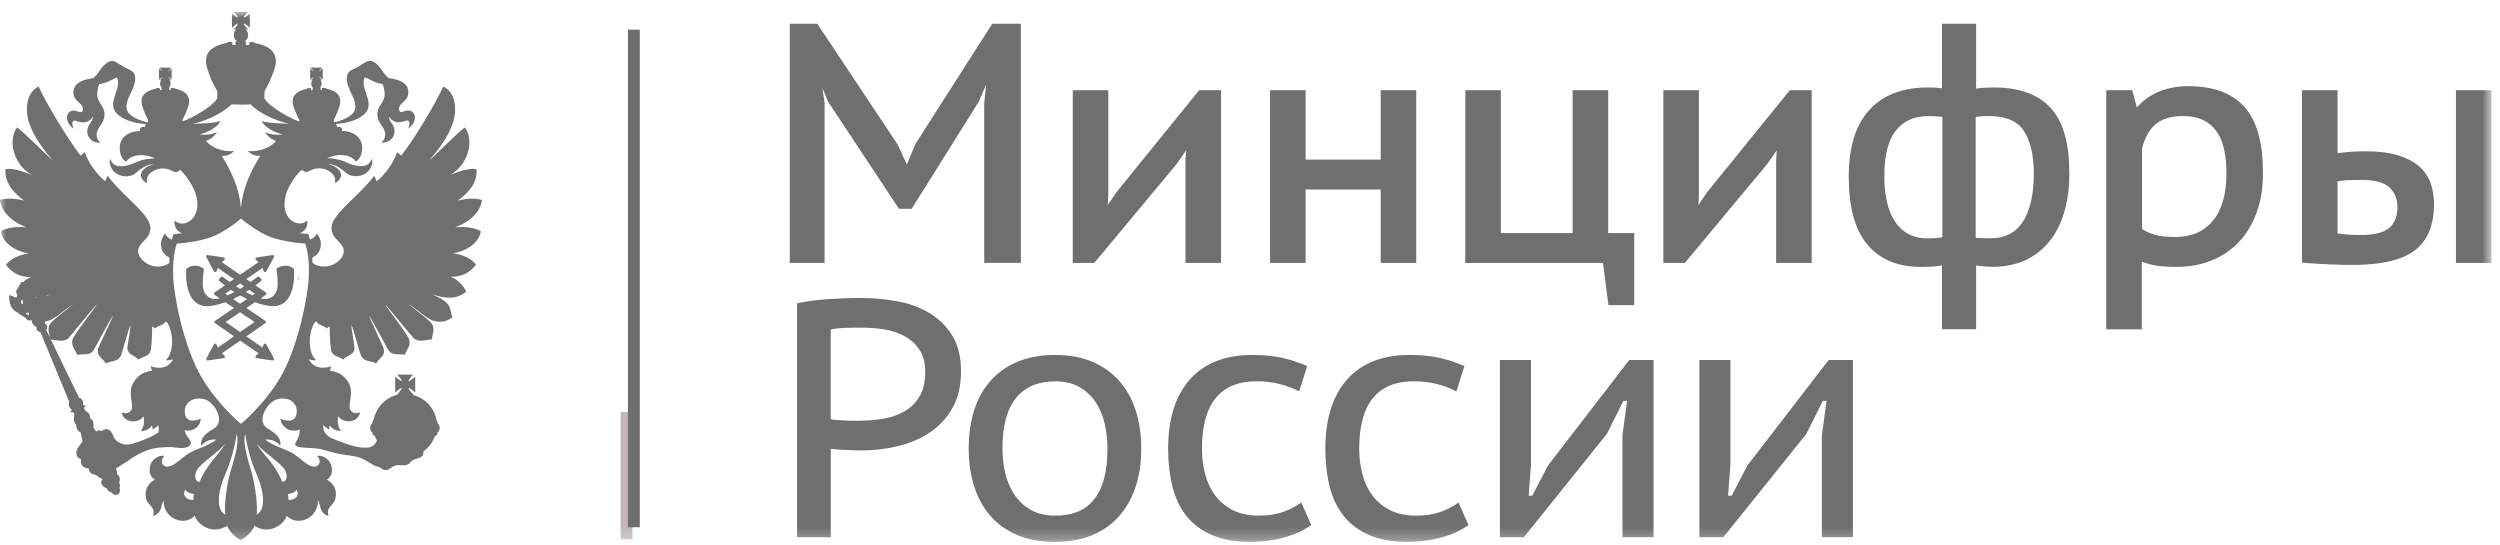
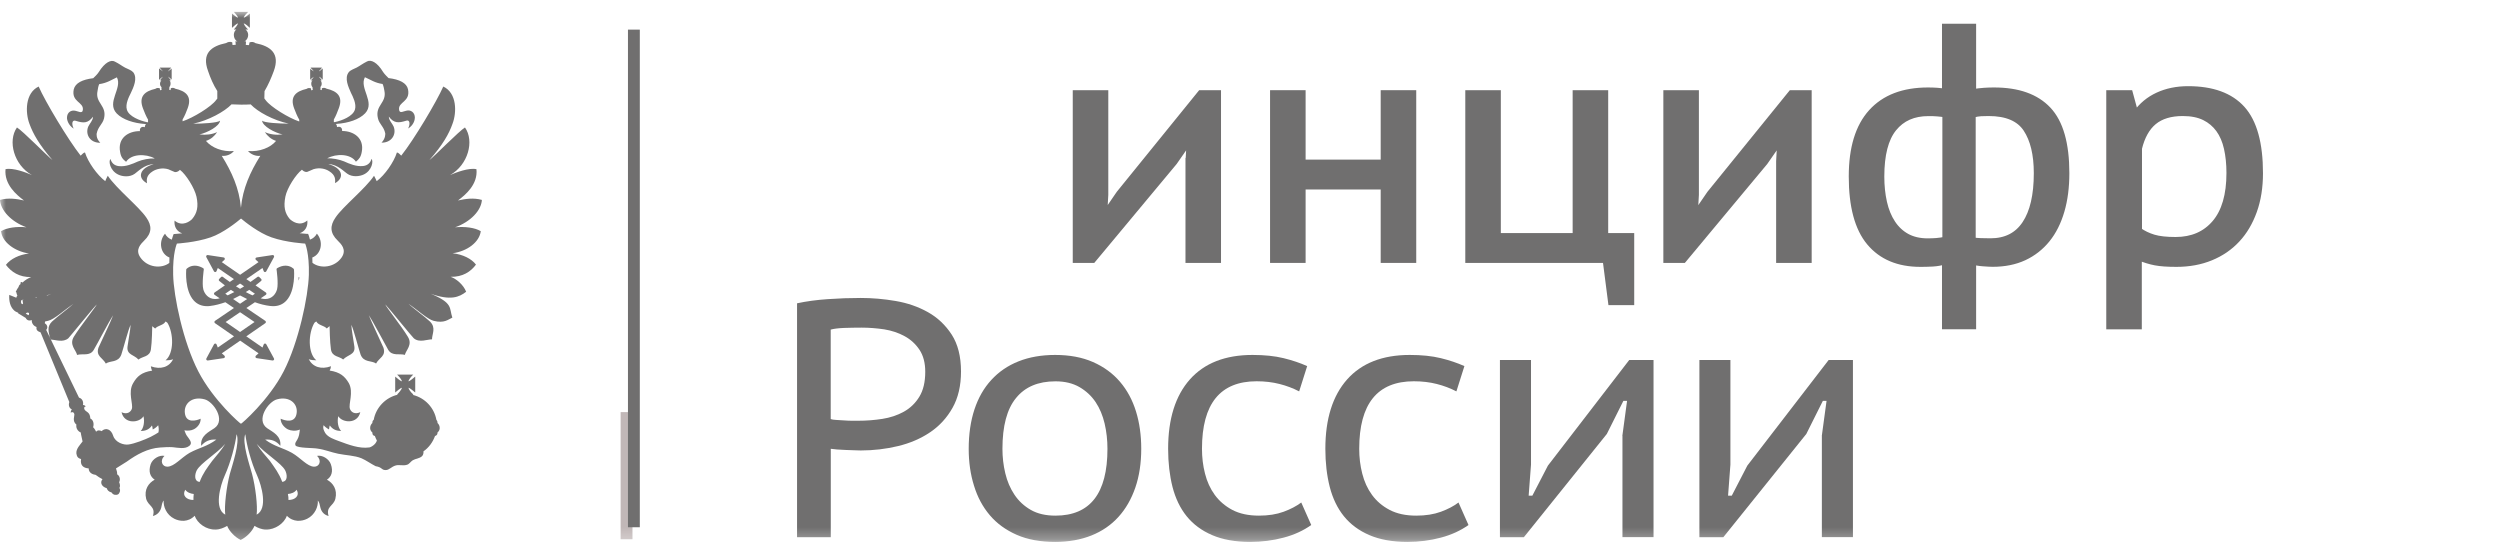
<svg xmlns="http://www.w3.org/2000/svg" width="211" height="46" viewBox="0 0 211 46" fill="none">
  <mask id="mask0_204_3" style="mask-type:luminance" maskUnits="userSpaceOnUse" x="0" y="1" width="211" height="45">
    <path d="M210.263 1H0V45.737H210.263V1Z" fill="white" />
  </mask>
  <g mask="url(#mask0_204_3)">
    <path d="M53.381 34.781H52.381V45.513H53.381V34.781Z" fill="#C1B7B7" />
    <path d="M24.788 22.692C24.778 22.682 24.528 22.422 24.096 22.422C23.867 22.422 23.633 22.494 23.399 22.63C23.357 22.651 23.331 22.697 23.342 22.744C23.342 22.755 23.513 23.92 23.383 24.42C23.284 24.795 22.967 25.237 22.389 25.237C22.264 25.237 22.139 25.216 22.004 25.18H21.999L22.436 24.883C22.467 24.862 22.488 24.826 22.488 24.784C22.488 24.743 22.467 24.712 22.436 24.686L21.567 24.087C21.843 23.879 22.015 23.733 22.035 23.712C22.061 23.692 22.077 23.66 22.077 23.629C22.077 23.598 22.067 23.567 22.041 23.541L21.884 23.384C21.864 23.364 21.832 23.348 21.801 23.348C21.775 23.348 21.749 23.358 21.728 23.374C21.718 23.379 21.489 23.556 21.14 23.796L20.791 23.556L22.155 22.619L22.259 22.89C22.275 22.932 22.316 22.963 22.363 22.963C22.363 22.963 22.363 22.963 22.368 22.963C22.41 22.963 22.452 22.937 22.473 22.9L23.123 21.703C23.144 21.662 23.139 21.615 23.118 21.578C23.097 21.547 23.061 21.526 23.019 21.526C23.014 21.526 23.009 21.526 23.003 21.526L21.661 21.729C21.614 21.735 21.577 21.766 21.562 21.813C21.551 21.854 21.562 21.901 21.598 21.932L21.817 22.125L20.266 23.192L18.72 22.125L18.939 21.932C18.97 21.901 18.986 21.854 18.97 21.813C18.959 21.766 18.923 21.735 18.876 21.729L17.534 21.526C17.528 21.526 17.523 21.526 17.518 21.526C17.476 21.526 17.44 21.542 17.419 21.578C17.393 21.615 17.393 21.662 17.414 21.703L18.059 22.9C18.08 22.937 18.122 22.963 18.163 22.963C18.169 22.963 18.169 22.963 18.169 22.963C18.215 22.963 18.252 22.932 18.273 22.89L18.382 22.619L19.745 23.556L19.397 23.796C19.048 23.556 18.819 23.379 18.814 23.374C18.793 23.358 18.767 23.348 18.741 23.348C18.71 23.348 18.678 23.358 18.658 23.384L18.502 23.541C18.481 23.561 18.465 23.593 18.465 23.629C18.465 23.66 18.481 23.692 18.507 23.712C18.533 23.733 18.704 23.879 18.98 24.087L18.111 24.686C18.08 24.706 18.059 24.743 18.059 24.784C18.059 24.826 18.08 24.857 18.111 24.883L18.548 25.18C18.548 25.18 18.548 25.18 18.543 25.18C18.408 25.216 18.283 25.237 18.158 25.237C17.58 25.237 17.258 24.795 17.159 24.42C17.029 23.92 17.201 22.755 17.201 22.744C17.206 22.697 17.185 22.651 17.143 22.63C16.904 22.494 16.67 22.422 16.446 22.422C16.009 22.422 15.759 22.677 15.748 22.692C15.728 22.708 15.717 22.739 15.717 22.76C15.712 22.833 15.577 24.514 16.357 25.367C16.644 25.68 17.023 25.841 17.476 25.841C17.554 25.841 17.643 25.841 17.726 25.825C18.169 25.773 18.6 25.654 19.022 25.508L19.745 25.997L18.148 27.079C18.116 27.105 18.096 27.137 18.096 27.178C18.096 27.215 18.111 27.251 18.148 27.277L19.751 28.386L18.382 29.333L18.278 29.068C18.262 29.026 18.221 29 18.174 28.995C18.174 28.995 18.174 28.995 18.169 28.995C18.127 28.995 18.085 29.021 18.064 29.057L17.419 30.254C17.398 30.291 17.403 30.343 17.424 30.374C17.445 30.405 17.482 30.426 17.523 30.426C17.528 30.426 17.534 30.426 17.539 30.426L18.881 30.228C18.928 30.223 18.965 30.186 18.975 30.145C18.991 30.098 18.975 30.051 18.944 30.02L18.72 29.822L20.271 28.75L21.822 29.822L21.598 30.02C21.562 30.051 21.551 30.098 21.562 30.145C21.572 30.186 21.614 30.218 21.661 30.228L23.003 30.426C23.009 30.426 23.014 30.426 23.019 30.426C23.055 30.426 23.092 30.41 23.118 30.374C23.144 30.337 23.144 30.291 23.123 30.254L22.473 29.057C22.452 29.021 22.415 28.995 22.368 28.995H22.363C22.311 28.995 22.275 29.026 22.259 29.068L22.155 29.333L20.786 28.386L22.389 27.277C22.421 27.256 22.441 27.22 22.441 27.178C22.441 27.137 22.421 27.105 22.389 27.079L20.791 25.997L21.515 25.508C21.931 25.659 22.363 25.773 22.806 25.825C22.894 25.836 22.977 25.841 23.055 25.841C23.513 25.841 23.888 25.68 24.174 25.367C24.955 24.514 24.82 22.833 24.814 22.76C24.814 22.739 24.804 22.713 24.788 22.692ZM20.261 23.931L20.604 24.165C20.495 24.233 20.38 24.306 20.261 24.378C20.141 24.306 20.026 24.238 19.917 24.165L20.261 23.931ZM19.012 24.79L19.485 24.462C19.579 24.519 19.672 24.581 19.777 24.649C19.589 24.748 19.402 24.842 19.215 24.93L19.012 24.79ZM21.484 27.178L20.261 28.021L19.043 27.178L20.261 26.351L21.484 27.178ZM20.261 25.638L19.672 25.237C19.881 25.138 20.073 25.039 20.261 24.935C20.448 25.039 20.646 25.138 20.854 25.237L20.261 25.638ZM21.312 24.93C21.125 24.847 20.932 24.753 20.745 24.649C20.849 24.587 20.942 24.524 21.036 24.462L21.515 24.79L21.312 24.93Z" fill="#706F6F" />
    <path d="M25.2 23.681C25.247 23.587 25.267 23.41 25.267 23.41L25.2 23.389V23.681Z" fill="#706F6F" />
    <path d="M40.578 19.512C40.078 19.21 39.251 19.106 38.407 19.184C39.724 18.726 40.624 17.748 40.671 16.873C39.984 16.676 39.271 16.78 38.652 16.92C39.292 16.441 40.343 15.567 40.213 14.281C39.594 14.131 38.46 14.563 37.986 14.776C39.506 13.922 40.052 11.903 39.245 10.758C38.767 11.039 36.596 13.256 36.242 13.511C37.367 12.226 37.892 11.305 38.194 10.441C38.553 9.499 38.579 7.854 37.413 7.303C36.862 8.562 34.936 11.794 33.864 13.137C33.745 13.033 33.651 12.892 33.5 12.866C33.245 13.683 32.485 14.771 31.793 15.291C31.756 15.223 31.689 15.036 31.569 14.833C30.835 15.931 28.93 17.435 28.316 18.362C27.838 19.049 27.838 19.668 28.504 20.308C28.774 20.579 29.284 21.052 28.842 21.719C28.238 22.598 27.026 22.702 26.37 22.182C26.37 22.026 26.365 21.875 26.36 21.734C27.135 21.432 27.317 20.376 26.745 19.72C26.62 19.959 26.412 20.137 26.162 20.225C26.094 19.949 26.037 19.819 26.032 19.803L26 19.741H25.933C25.928 19.741 25.673 19.725 25.293 19.684C25.725 19.543 26 19.142 25.938 18.606C25.272 19.179 24.606 18.632 24.455 18.482C24.038 17.992 23.919 17.441 24.085 16.598C24.226 15.864 24.986 14.698 25.485 14.323C25.558 14.391 25.673 14.531 25.917 14.511C26.058 14.464 26.292 14.344 26.469 14.276C26.974 14.125 27.463 14.24 27.775 14.443C28.348 14.792 28.296 15.177 28.28 15.458C29.149 14.969 28.847 14.151 27.707 13.85C28.488 13.85 29.128 14.563 29.295 14.651C29.727 14.969 30.346 14.896 30.705 14.724C31.397 14.396 31.538 13.579 31.351 13.412C31.283 13.704 31.059 13.964 30.658 14.011C30.065 14.079 29.493 13.824 29.04 13.621C28.655 13.459 28.035 13.339 27.614 13.366C28.395 12.934 29.607 12.98 30.039 13.647C30.299 13.438 30.461 13.251 30.533 12.819C30.757 11.653 29.846 11.055 28.873 11.055C28.899 10.774 28.701 10.633 28.441 10.727C28.441 10.607 28.41 10.514 28.342 10.467C28.363 10.467 28.395 10.456 28.415 10.456C29.394 10.389 30.32 10.087 30.82 9.561C31.694 8.624 30.299 7.438 30.799 6.517C31.278 6.725 31.631 6.995 32.292 7.089C32.36 7.23 32.423 7.511 32.443 7.662C32.657 8.702 31.631 8.874 31.897 9.983C32.011 10.488 32.391 10.659 32.516 11.258C32.516 11.258 32.563 11.674 32.199 12.039C33.042 12.059 33.484 11.346 33.224 10.685C33.11 10.415 32.818 10.16 32.818 9.842C33.25 10.415 33.635 10.394 34.301 10.181C34.603 10.087 34.629 10.508 34.442 10.847C34.9 10.576 35.014 10.134 35.014 9.936C35.014 9.468 34.65 9.249 34.301 9.343C34.104 9.363 33.708 9.634 33.682 9.249C33.599 8.583 34.65 8.609 34.437 7.537C34.322 7.001 33.724 6.704 32.792 6.59C32.698 6.496 32.464 6.272 32.339 6.085C31.829 5.236 31.299 5.013 30.981 5.184C30.606 5.372 30.414 5.533 30.107 5.7C29.862 5.83 29.602 5.897 29.441 6.085C29.035 6.59 29.42 7.37 29.628 7.849C29.768 8.13 30.107 8.77 29.956 9.249C29.789 9.821 28.847 10.181 28.275 10.3C28.238 10.3 28.212 10.311 28.176 10.311V10.087C28.342 9.795 28.483 9.447 28.598 9.129C28.983 8.099 28.41 7.682 27.562 7.485C27.453 7.417 27.338 7.391 27.198 7.438H27.172L27.151 7.61L27.036 7.573L27.062 7.365H27.01C27.109 7.297 27.151 7.178 27.151 7.063C27.151 6.938 27.104 6.839 27.057 6.772H27.172L27.125 6.725C27.104 6.678 27.057 6.631 26.984 6.558C26.963 6.537 26.937 6.491 26.937 6.465C26.958 6.485 26.984 6.511 27.031 6.532C27.078 6.579 27.145 6.626 27.172 6.673L27.239 6.72V5.778L27.172 5.835C27.151 5.856 27.078 5.903 27.031 5.955C26.984 6.001 26.963 6.001 26.937 6.022C26.937 6.001 26.958 5.975 26.984 5.929C27.057 5.882 27.104 5.814 27.125 5.778L27.172 5.705H26.214L26.261 5.778C26.308 5.809 26.365 5.882 26.412 5.929C26.433 5.975 26.459 6.001 26.479 6.022C26.453 6.001 26.412 6.001 26.386 5.955C26.302 5.908 26.261 5.861 26.214 5.835L26.177 5.778V6.735L26.224 6.688C26.271 6.642 26.318 6.595 26.396 6.548C26.422 6.527 26.464 6.501 26.49 6.48C26.464 6.501 26.443 6.548 26.422 6.574C26.375 6.647 26.313 6.688 26.271 6.74L26.224 6.787H26.375C26.292 6.855 26.271 6.954 26.271 7.079C26.271 7.193 26.318 7.313 26.396 7.381H26.375L26.396 7.589L26.271 7.625L26.245 7.453H26.224C26.084 7.407 25.969 7.433 25.876 7.5C25.012 7.698 24.439 8.12 24.824 9.145C24.944 9.462 25.085 9.811 25.256 10.102V10.253C24.392 9.972 22.836 9.025 22.42 8.453C22.373 8.395 22.337 8.349 22.316 8.312H22.311L22.326 7.693C22.628 7.188 22.899 6.569 23.107 6.001C23.653 4.518 22.847 3.899 21.567 3.644C21.436 3.55 21.275 3.503 21.062 3.576L21.015 3.81L20.744 3.79L20.765 3.488C20.729 3.498 20.682 3.498 20.635 3.498C20.817 3.404 20.947 3.181 20.947 2.952C20.947 2.785 20.864 2.587 20.723 2.494H20.947C20.817 2.379 20.609 2.135 20.567 1.968C20.729 2.015 20.973 2.233 21.088 2.353V1.141C20.973 1.234 20.729 1.468 20.567 1.489C20.609 1.354 20.817 1.12 20.947 1H19.735C19.828 1.12 20.062 1.354 20.083 1.489C19.943 1.468 19.709 1.234 19.578 1.141V2.353C19.709 2.233 19.938 2.015 20.083 1.968C20.062 2.129 19.828 2.374 19.735 2.494H19.943C19.802 2.587 19.735 2.785 19.735 2.952C19.735 3.181 19.849 3.41 20.036 3.498C19.99 3.498 19.943 3.498 19.87 3.477L19.896 3.779L19.625 3.8L19.599 3.566C19.391 3.498 19.23 3.545 19.089 3.633C17.819 3.894 17.013 4.508 17.559 5.991C17.747 6.558 18.017 7.183 18.34 7.682V8.323C18.319 8.343 18.293 8.39 18.246 8.437C17.84 9.01 16.274 9.957 15.41 10.238V10.087C15.582 9.795 15.727 9.447 15.842 9.129C16.227 8.099 15.654 7.682 14.79 7.485C14.692 7.417 14.582 7.391 14.442 7.438H14.421L14.395 7.61L14.28 7.573L14.301 7.365H14.28C14.348 7.297 14.395 7.178 14.395 7.063C14.395 6.938 14.374 6.839 14.301 6.772H14.442L14.395 6.725C14.348 6.678 14.301 6.631 14.255 6.558C14.234 6.537 14.197 6.491 14.171 6.465C14.197 6.485 14.255 6.511 14.275 6.532C14.343 6.579 14.39 6.626 14.442 6.673L14.489 6.72V5.778L14.442 5.835C14.395 5.856 14.348 5.903 14.275 5.955C14.255 6.001 14.197 6.001 14.171 6.022C14.197 6.001 14.228 5.975 14.255 5.929C14.301 5.882 14.348 5.814 14.395 5.778L14.442 5.705H13.484L13.531 5.778C13.552 5.809 13.614 5.882 13.661 5.929C13.708 5.975 13.729 6.001 13.729 6.022C13.713 5.996 13.687 5.996 13.646 5.949C13.588 5.903 13.515 5.856 13.495 5.83L13.422 5.772V6.73L13.495 6.683C13.515 6.636 13.588 6.59 13.646 6.543C13.692 6.522 13.713 6.496 13.734 6.475C13.734 6.496 13.713 6.543 13.666 6.569C13.62 6.642 13.557 6.683 13.536 6.735L13.489 6.782H13.614C13.557 6.85 13.505 6.949 13.505 7.074C13.505 7.188 13.552 7.308 13.661 7.375H13.614L13.64 7.584L13.51 7.62L13.489 7.448H13.463C13.323 7.401 13.208 7.427 13.115 7.495C12.251 7.693 11.678 8.114 12.063 9.14C12.183 9.457 12.324 9.806 12.495 10.097V10.321C12.459 10.321 12.428 10.311 12.402 10.311C11.829 10.191 10.872 9.832 10.71 9.259C10.559 8.781 10.898 8.14 11.038 7.859C11.262 7.381 11.637 6.6 11.241 6.095C11.064 5.908 10.809 5.84 10.559 5.71C10.258 5.549 10.07 5.382 9.685 5.195C9.378 5.023 8.858 5.242 8.327 6.095C8.212 6.282 7.968 6.501 7.869 6.6C6.948 6.714 6.354 7.006 6.224 7.547C6.011 8.619 7.062 8.598 6.995 9.259C6.969 9.644 6.563 9.374 6.375 9.353C6.011 9.259 5.652 9.478 5.652 9.946C5.652 10.144 5.782 10.586 6.224 10.857C6.037 10.519 6.058 10.097 6.375 10.191C7.041 10.404 7.411 10.425 7.848 9.853C7.848 10.165 7.567 10.425 7.442 10.696C7.182 11.362 7.614 12.07 8.467 12.049C8.082 11.685 8.16 11.268 8.16 11.268C8.28 10.67 8.655 10.498 8.78 9.993C9.04 8.885 8.009 8.713 8.233 7.672C8.254 7.521 8.301 7.24 8.374 7.1C9.04 7.006 9.404 6.74 9.867 6.527C10.346 7.448 8.967 8.635 9.846 9.572C10.351 10.097 11.283 10.399 12.251 10.467C12.272 10.467 12.303 10.477 12.329 10.482C12.261 10.529 12.225 10.618 12.225 10.737C11.97 10.644 11.772 10.784 11.809 11.065C10.804 11.065 9.919 11.664 10.138 12.829C10.206 13.261 10.372 13.449 10.643 13.657C11.064 12.991 12.277 12.944 13.068 13.376C12.636 13.35 12.017 13.47 11.637 13.631C11.189 13.829 10.622 14.089 10.029 14.021C9.618 13.975 9.409 13.72 9.326 13.423C9.139 13.589 9.279 14.401 9.977 14.734C10.325 14.906 10.944 14.979 11.377 14.662C11.543 14.568 12.183 13.86 12.969 13.86C11.835 14.162 11.517 14.979 12.407 15.468C12.37 15.187 12.329 14.802 12.896 14.453C13.214 14.255 13.713 14.136 14.208 14.287C14.379 14.354 14.614 14.474 14.754 14.521C14.999 14.542 15.113 14.401 15.186 14.334C15.691 14.708 16.425 15.874 16.586 16.608C16.763 17.451 16.633 17.997 16.211 18.492C16.071 18.643 15.394 19.189 14.733 18.617C14.671 19.153 14.947 19.548 15.379 19.694C14.993 19.736 14.733 19.751 14.728 19.751H14.66L14.634 19.814C14.629 19.824 14.572 19.959 14.499 20.23C14.26 20.137 14.052 19.965 13.927 19.725C13.354 20.381 13.531 21.432 14.301 21.734C14.296 21.88 14.291 22.031 14.291 22.192C13.63 22.702 12.433 22.593 11.84 21.719C11.382 21.052 11.907 20.574 12.168 20.308C12.834 19.668 12.834 19.049 12.35 18.362C11.73 17.441 9.831 15.931 9.097 14.833C8.977 15.031 8.91 15.218 8.884 15.291C8.197 14.771 7.426 13.683 7.171 12.866C7.031 12.887 6.927 13.033 6.807 13.137C5.746 11.794 3.81 8.562 3.263 7.303C2.108 7.854 2.129 9.499 2.482 10.441C2.795 11.305 3.32 12.226 4.429 13.511C4.08 13.251 1.91 11.039 1.431 10.758C0.63 11.903 1.176 13.922 2.691 14.776C2.227 14.563 1.082 14.131 0.463 14.281C0.349 15.567 1.384 16.441 2.024 16.92C1.4 16.78 0.687 16.676 0 16.873C0.047 17.748 0.958 18.731 2.238 19.184C1.421 19.101 0.593 19.21 0.088 19.512C0.182 20.423 1.213 21.209 2.446 21.396C1.619 21.49 0.885 21.854 0.5 22.354C0.952 22.947 1.619 23.405 2.633 23.384C2.399 23.467 2.129 23.629 1.9 23.847C1.874 23.826 1.827 23.8 1.785 23.8C1.733 23.821 1.717 23.894 1.733 23.941C1.733 23.941 1.733 23.941 1.733 23.977C1.634 24.045 1.582 24.128 1.572 24.212C1.478 24.347 1.379 24.503 1.327 24.643C1.353 24.654 1.374 24.68 1.395 24.69C1.39 24.763 1.41 24.852 1.468 24.94C1.421 24.987 1.4 25.055 1.374 25.128L0.781 24.888C0.749 25.429 0.869 25.872 1.14 26.148C1.353 26.392 1.598 26.356 1.525 26.439L2.17 26.834C2.285 27.079 2.519 27.079 2.68 27.012C2.68 27.012 2.68 27.032 2.68 27.058C2.68 27.313 2.857 27.521 3.086 27.605C3.039 27.818 3.133 27.953 3.424 28.052L5.85 33.933C5.756 34.214 5.85 34.459 6.063 34.553C6.011 34.62 5.969 34.693 5.969 34.834C6.063 34.766 6.204 34.74 6.271 34.938C6.318 35.078 6.063 35.531 6.448 35.838C6.396 36.109 6.542 36.385 6.818 36.504C6.818 36.645 6.948 37.097 6.969 37.259C6.797 37.504 6.396 37.878 6.448 38.289C6.495 38.581 6.609 38.675 6.844 38.747C6.75 39.273 7.041 39.507 7.484 39.533C7.484 39.918 7.843 40.054 8.077 40.08C8.301 40.246 8.395 40.314 8.65 40.444C8.415 40.72 8.582 41.084 9.009 41.204C9.055 41.365 9.175 41.506 9.415 41.563C9.555 41.797 9.81 41.797 9.961 41.729C10.055 41.683 10.221 41.412 10.075 41.178C10.169 41.063 10.122 40.84 10.055 40.699C10.195 40.444 10.075 40.127 9.883 40.033C9.909 39.892 9.836 39.669 9.789 39.533C10.127 39.32 10.549 39.054 10.7 38.961C11.527 38.367 12.464 37.837 13.526 37.769C13.796 37.743 14.296 37.722 14.577 37.743C15.009 37.79 15.602 37.92 15.951 37.649C16.06 37.581 16.128 37.462 16.107 37.347C16.06 37.077 15.769 36.843 15.675 36.603C15.649 36.53 15.608 36.421 15.561 36.322C15.863 36.374 16.144 36.333 16.315 36.249C16.503 36.182 16.956 35.843 16.935 35.339C16.57 35.51 15.696 35.744 15.602 34.86C15.509 34.079 16.196 33.413 17.273 33.704C18.007 33.892 19.079 35.453 18.1 36.135C17.622 36.463 16.888 36.775 16.982 37.628C17.294 37.243 17.715 37.056 18.262 37.103C17.46 37.696 16.841 37.769 15.998 38.222C15.264 38.654 14.718 39.367 14.14 39.388C13.698 39.408 13.453 38.883 13.885 38.477C13.453 38.383 12.88 38.721 12.719 39.174C12.511 39.793 12.672 40.236 13.057 40.486C12.537 40.767 12.147 41.313 12.334 42.094C12.511 42.734 13.151 42.734 12.907 43.551C13.266 43.457 13.5 43.213 13.604 42.864C13.651 42.619 13.698 42.364 13.817 42.245C13.765 42.734 14.046 43.457 14.718 43.785C15.17 44.009 15.883 44.097 16.43 43.53C16.654 44.17 17.408 44.722 18.194 44.696C18.553 44.696 18.907 44.54 19.172 44.384C19.36 44.857 19.839 45.341 20.312 45.57C20.801 45.341 21.28 44.857 21.478 44.384C21.738 44.545 22.097 44.696 22.446 44.696C23.201 44.717 23.997 44.17 24.21 43.53C24.757 44.097 25.47 44.009 25.922 43.785C26.589 43.457 26.87 42.734 26.823 42.245C26.948 42.364 26.994 42.619 27.047 42.864C27.14 43.213 27.369 43.457 27.733 43.551C27.489 42.734 28.145 42.734 28.306 42.094C28.493 41.313 28.108 40.761 27.593 40.486C27.968 40.241 28.145 39.799 27.921 39.174C27.76 38.721 27.187 38.383 26.755 38.477C27.187 38.883 26.953 39.408 26.5 39.388C25.928 39.367 25.381 38.648 24.642 38.222C23.804 37.764 23.185 37.696 22.378 37.103C22.925 37.056 23.357 37.243 23.659 37.628C23.752 36.775 23.018 36.463 22.54 36.135C21.572 35.453 22.633 33.892 23.383 33.704C24.444 33.413 25.147 34.079 25.038 34.86C24.923 35.75 24.07 35.515 23.685 35.339C23.685 35.838 24.137 36.176 24.325 36.249C24.543 36.353 24.949 36.411 25.308 36.254C25.298 36.343 25.282 36.437 25.282 36.463C25.209 37.222 24.803 37.29 24.944 37.602C25.142 37.837 26.448 37.79 26.802 37.863C27.421 37.946 27.947 38.175 28.54 38.295C29.206 38.435 29.914 38.435 30.513 38.68C30.898 38.846 31.33 39.158 31.704 39.346C32.277 39.44 32.183 39.674 32.547 39.674C32.875 39.674 33 39.393 33.422 39.278C33.713 39.211 34.041 39.325 34.333 39.231C34.546 39.184 34.64 38.966 34.837 38.846C35.072 38.706 35.399 38.706 35.618 38.503C35.733 38.399 35.758 38.201 35.738 38.06L35.743 38.092C36.191 37.779 36.529 37.321 36.716 36.796C36.831 36.775 36.924 36.671 36.924 36.551C36.924 36.53 36.924 36.504 36.924 36.504C37.039 36.411 37.112 36.27 37.112 36.13C37.112 35.953 37.044 35.812 36.924 35.698C36.924 35.698 36.924 35.672 36.924 35.651C36.924 35.557 36.877 35.489 36.831 35.427C36.643 34.412 35.873 33.595 34.879 33.34C34.879 33.314 34.879 33.314 34.879 33.293H34.858C34.858 33.246 34.837 33.22 34.801 33.22C34.66 33.08 34.494 32.861 34.473 32.721C34.634 32.767 34.905 33.023 35.045 33.127V31.784C34.905 31.888 34.64 32.143 34.473 32.19C34.494 32.023 34.749 31.732 34.879 31.617H33.516C33.64 31.732 33.901 32.023 33.921 32.19C33.76 32.143 33.489 31.888 33.354 31.784V33.127C33.495 33.023 33.76 32.767 33.921 32.721C33.901 32.887 33.64 33.179 33.516 33.293L33.562 33.314C32.547 33.548 31.73 34.391 31.543 35.427C31.475 35.484 31.429 35.557 31.429 35.651C31.429 35.672 31.429 35.698 31.429 35.698C31.309 35.812 31.241 35.953 31.241 36.13C31.241 36.265 31.309 36.411 31.429 36.504C31.429 36.504 31.429 36.525 31.429 36.551C31.429 36.702 31.522 36.775 31.637 36.796C31.684 36.926 31.741 37.056 31.803 37.17C31.803 37.16 31.803 37.16 31.819 37.144C31.736 37.529 31.267 37.764 31.163 37.764C30.331 37.883 29.409 37.529 28.571 37.217C28.202 37.077 27.697 36.915 27.453 36.551C27.302 36.286 27.234 36.119 27.312 35.885C27.406 35.999 27.557 36.13 27.77 36.244C27.791 36.13 27.791 35.999 27.838 35.906C28.051 36.223 28.389 36.385 28.795 36.364C28.551 36.156 28.436 35.604 28.551 35.125C28.889 35.698 30.174 35.812 30.409 34.787C29.93 35.011 29.623 34.766 29.534 34.506C29.394 34.095 29.862 33.101 29.441 32.336C29.102 31.763 28.717 31.414 27.822 31.274C27.89 31.165 27.916 31.071 27.936 30.91C27.109 31.211 26.396 30.977 26.058 30.316C26.224 30.384 26.464 30.41 26.698 30.41C25.964 29.811 26.011 28.12 26.537 27.246C26.604 27.199 26.63 27.152 26.698 27.131C26.859 27.459 27.338 27.459 27.583 27.724C27.676 27.631 27.723 27.605 27.817 27.527C27.817 27.527 27.838 28.916 27.931 29.489C28.025 30.129 28.644 30.061 28.962 30.342C29.337 29.931 30.013 29.952 29.909 29.244C29.815 28.536 29.675 27.891 29.654 27.412C29.862 27.844 30.273 29.468 30.435 29.931C30.7 30.618 31.366 30.41 31.741 30.68C31.985 30.202 32.605 30.061 32.36 29.338C32.292 29.151 31.278 27.017 31.127 26.605C31.486 27.131 32.469 29.01 32.771 29.536C33.11 30.082 33.729 29.817 34.171 29.952C34.255 29.556 34.853 29.098 34.416 28.411C33.869 27.501 32.584 25.913 32.516 25.689C32.771 25.934 34.764 28.411 34.921 28.547C35.384 28.953 36.06 28.64 36.461 28.64C36.461 28.188 36.82 27.672 36.3 27.147C35.821 26.689 34.723 25.908 34.489 25.643C35.222 26.148 36.086 26.949 36.602 27.079C37.512 27.313 37.84 26.949 38.178 26.808C37.898 25.981 38.272 25.596 36.347 24.789C38.012 25.383 38.751 25.091 39.344 24.623C39.11 24.029 38.517 23.53 38.033 23.363C39.053 23.384 39.729 22.931 40.172 22.333C39.797 21.833 39.053 21.469 38.199 21.375C39.459 21.203 40.463 20.423 40.578 19.512ZM1.946 25.627C1.926 25.627 1.926 25.648 1.9 25.674C1.759 25.653 1.759 25.487 1.785 25.346C1.853 25.346 1.9 25.325 1.946 25.278L1.967 25.304L1.9 25.351C1.926 25.44 1.926 25.533 1.946 25.627ZM2.404 26.605L2.175 26.47C2.269 26.361 2.358 26.361 2.451 26.423C2.451 26.491 2.451 26.559 2.404 26.605ZM3.091 25.148C3.06 25.148 3.029 25.148 2.998 25.148C2.992 25.143 2.987 25.133 2.982 25.128C3.024 25.117 3.071 25.117 3.107 25.107C3.107 25.117 3.097 25.133 3.091 25.148ZM16.326 42.198C15.753 42.198 15.347 41.839 15.639 41.334C15.79 41.563 16.092 41.667 16.352 41.693C16.326 41.932 16.326 42 16.326 42.198ZM25.032 41.334C25.324 41.839 24.918 42.198 24.346 42.198C24.346 42 24.346 41.932 24.299 41.693C24.564 41.672 24.876 41.573 25.032 41.334ZM16.305 10.441C17.611 10.16 18.944 9.426 19.542 8.807C20.036 8.838 20.677 8.843 21.16 8.812C21.749 9.436 23.06 10.155 24.372 10.435C23.612 10.435 22.285 10.368 22.118 10.181C22.165 10.659 23.18 11.2 23.846 11.346C23.294 11.414 22.784 11.346 22.352 11.149C22.587 11.487 22.857 11.742 23.299 11.893C22.836 12.465 21.879 12.835 20.932 12.746C21.166 13.027 21.598 13.204 21.972 13.152C21.119 14.511 20.489 15.905 20.338 17.519H20.333V17.524C20.192 15.905 19.563 14.511 18.715 13.152C19.1 13.199 19.521 13.027 19.74 12.746C18.782 12.84 17.861 12.465 17.382 11.893C17.83 11.742 18.095 11.487 18.329 11.149C17.908 11.346 17.382 11.414 16.836 11.346C17.502 11.195 18.527 10.659 18.574 10.181C18.392 10.373 17.065 10.441 16.305 10.441ZM4.33 24.8C4.21 24.852 4.065 24.914 3.955 24.961C3.955 24.951 3.955 24.94 3.955 24.93C4.07 24.883 4.215 24.841 4.33 24.8ZM12.73 30.915C12.756 31.076 12.777 31.17 12.844 31.279C11.944 31.42 11.564 31.768 11.236 32.341C10.778 33.111 11.257 34.105 11.127 34.511C11.033 34.766 10.736 35.016 10.258 34.792C10.492 35.822 11.772 35.703 12.11 35.13C12.225 35.609 12.11 36.161 11.876 36.369C12.277 36.39 12.615 36.228 12.823 35.911C12.87 36.005 12.87 36.135 12.891 36.249C13.115 36.135 13.255 36.005 13.349 35.89C13.385 36.005 13.427 36.275 13.375 36.494C13.203 36.608 13.011 36.718 12.709 36.874C12.23 37.108 11.356 37.446 10.856 37.514C10.445 37.581 9.732 37.347 9.55 36.775C9.383 36.228 8.931 36.051 8.571 36.39C8.478 36.322 8.223 36.27 8.113 36.442C8.113 36.442 7.999 36.182 7.858 36.057C7.952 35.776 7.879 35.437 7.624 35.323C7.603 34.771 7.265 34.771 7.145 34.584C7.078 34.469 7.078 34.324 7.239 34.303C7.171 34.199 7.026 34.178 7.005 34.178C7.052 33.944 6.979 33.652 6.667 33.559L3.898 27.844C4.075 27.657 3.981 27.386 3.784 27.293C3.784 27.293 3.784 27.272 3.784 27.246C3.799 27.199 3.804 27.168 3.81 27.131C3.882 27.121 3.976 27.1 4.054 27.079C4.601 26.949 5.454 26.148 6.193 25.643C5.933 25.913 4.861 26.694 4.382 27.147C3.934 27.589 4.122 28.032 4.195 28.432L4.299 28.656C4.705 28.682 5.314 28.927 5.766 28.552C5.907 28.411 7.905 25.934 8.171 25.695C8.067 25.919 6.807 27.506 6.235 28.417C5.813 29.104 6.432 29.556 6.505 29.957C6.958 29.817 7.577 30.087 7.905 29.541C8.223 29.015 9.191 27.136 9.55 26.611C9.409 27.022 8.384 29.156 8.311 29.343C8.067 30.066 8.686 30.207 8.931 30.686C9.305 30.415 9.977 30.628 10.237 29.936C10.398 29.473 10.809 27.849 11.023 27.417C10.997 27.896 10.856 28.541 10.762 29.249C10.669 29.962 11.335 29.936 11.684 30.348C12.022 30.066 12.641 30.134 12.735 29.494C12.829 28.922 12.849 27.532 12.849 27.532C12.943 27.615 12.99 27.636 13.094 27.73C13.323 27.459 13.807 27.459 13.968 27.136C14.041 27.157 14.062 27.204 14.135 27.251C14.66 28.125 14.702 29.817 13.968 30.415C14.182 30.415 14.447 30.389 14.608 30.321C14.286 30.982 13.562 31.217 12.73 30.915ZM17.903 38.909C17.471 39.502 17.132 39.934 16.851 40.673C16.347 40.626 16.445 40.007 16.607 39.694C16.945 39.075 18.319 38.269 19.011 37.462C18.704 37.977 18.277 38.446 17.903 38.909ZM19.396 40.007C19.115 41.1 18.918 42.713 19.011 43.437C18.043 42.932 18.59 40.985 18.964 40.147C19.485 38.981 19.849 37.556 19.969 36.645C20.271 37.337 19.599 39.268 19.396 40.007ZM21.66 43.437C21.754 42.713 21.567 41.1 21.275 40.007C21.072 39.268 20.406 37.337 20.703 36.645C20.817 37.556 21.181 38.976 21.707 40.147C22.082 40.985 22.628 42.932 21.66 43.437ZM24.064 39.689C24.231 40.007 24.325 40.621 23.82 40.668C23.539 39.929 23.201 39.502 22.784 38.904C22.394 38.446 21.967 37.972 21.66 37.457C22.347 38.269 23.726 39.07 24.064 39.689ZM23.945 31.336C22.68 33.793 20.364 35.791 20.338 35.765C20.312 35.796 17.996 33.793 16.732 31.336C15.467 28.885 14.655 25.029 14.614 23.186C14.567 21.344 14.931 20.558 14.931 20.558C14.931 20.558 16.513 20.47 17.778 20.032C18.85 19.663 20.016 18.721 20.343 18.445C20.671 18.721 21.837 19.658 22.914 20.032C24.174 20.475 25.756 20.558 25.756 20.558C25.756 20.558 26.115 21.349 26.068 23.186C26.016 25.029 25.204 28.885 23.945 31.336Z" fill="#706F6F" />
    <path d="M67.26 25.601C68.057 25.429 68.926 25.31 69.868 25.247C70.81 25.18 71.731 25.148 72.647 25.148C73.615 25.148 74.599 25.232 75.593 25.403C76.592 25.575 77.497 25.887 78.314 26.345C79.132 26.803 79.798 27.433 80.323 28.24C80.844 29.047 81.109 30.087 81.109 31.357C81.109 32.554 80.87 33.574 80.396 34.417C79.923 35.261 79.288 35.953 78.502 36.483C77.716 37.014 76.81 37.405 75.796 37.649C74.781 37.894 73.729 38.019 72.647 38.019C72.532 38.019 72.355 38.014 72.121 38.003C71.882 37.993 71.637 37.982 71.382 37.977C71.127 37.967 70.877 37.951 70.643 37.936C70.404 37.915 70.232 37.899 70.118 37.878V45.341H67.271V25.601H67.26ZM72.73 27.652C72.215 27.652 71.721 27.662 71.237 27.678C70.752 27.698 70.378 27.745 70.112 27.818V35.37C70.206 35.406 70.362 35.432 70.581 35.443C70.799 35.453 71.028 35.464 71.263 35.484C71.502 35.505 71.726 35.51 71.944 35.51C72.163 35.51 72.329 35.51 72.444 35.51C73.126 35.51 73.802 35.458 74.468 35.354C75.135 35.25 75.733 35.052 76.279 34.751C76.821 34.449 77.258 34.032 77.591 33.486C77.924 32.945 78.091 32.242 78.091 31.378C78.091 30.629 77.929 30.015 77.607 29.525C77.284 29.041 76.868 28.656 76.352 28.375C75.842 28.094 75.265 27.901 74.63 27.797C73.99 27.704 73.355 27.652 72.73 27.652Z" fill="#706F6F" />
    <path d="M81.759 37.878C81.759 36.645 81.921 35.536 82.243 34.558C82.566 33.579 83.04 32.746 83.669 32.065C84.294 31.383 85.059 30.857 85.964 30.498C86.865 30.139 87.895 29.957 89.056 29.957C90.268 29.957 91.335 30.155 92.246 30.555C93.157 30.956 93.917 31.508 94.526 32.221C95.135 32.934 95.582 33.767 95.879 34.729C96.175 35.687 96.321 36.738 96.321 37.878C96.321 39.091 96.154 40.184 95.822 41.152C95.488 42.12 95.015 42.947 94.395 43.629C93.776 44.311 93.016 44.836 92.116 45.195C91.216 45.554 90.195 45.737 89.056 45.737C87.802 45.737 86.719 45.539 85.808 45.138C84.898 44.737 84.143 44.191 83.544 43.488C82.946 42.786 82.498 41.953 82.207 40.995C81.905 40.038 81.759 38.997 81.759 37.878ZM84.606 37.878C84.606 38.581 84.684 39.268 84.846 39.944C85.007 40.621 85.262 41.219 85.621 41.755C85.98 42.291 86.438 42.713 87 43.036C87.562 43.358 88.254 43.52 89.082 43.52C92.007 43.52 93.469 41.641 93.469 37.883C93.469 37.144 93.391 36.431 93.23 35.744C93.068 35.062 92.819 34.459 92.47 33.938C92.121 33.418 91.668 32.996 91.106 32.669C90.544 32.346 89.868 32.184 89.082 32.184C87.619 32.184 86.511 32.653 85.751 33.595C84.986 34.526 84.606 35.958 84.606 37.878Z" fill="#706F6F" />
    <path d="M110.669 44.311C110.003 44.784 109.227 45.143 108.332 45.378C107.437 45.617 106.5 45.737 105.511 45.737C104.257 45.737 103.19 45.544 102.305 45.164C101.421 44.784 100.708 44.253 100.156 43.572C99.605 42.89 99.209 42.062 98.959 41.094C98.715 40.126 98.59 39.054 98.59 37.878C98.59 35.354 99.204 33.402 100.427 32.023C101.65 30.649 103.414 29.957 105.709 29.957C106.714 29.957 107.588 30.046 108.332 30.228C109.071 30.41 109.737 30.634 110.325 30.899L109.649 33.033C109.139 32.767 108.587 32.559 107.994 32.408C107.401 32.257 106.755 32.179 106.058 32.179C102.982 32.179 101.447 34.079 101.447 37.878C101.447 38.602 101.53 39.299 101.702 39.97C101.873 40.647 102.144 41.245 102.524 41.766C102.904 42.286 103.398 42.713 104.007 43.036C104.621 43.358 105.371 43.52 106.256 43.52C107.047 43.52 107.744 43.41 108.337 43.192C108.931 42.973 109.425 42.713 109.826 42.411L110.669 44.311Z" fill="#706F6F" />
    <path d="M123.94 44.311C123.274 44.784 122.498 45.143 121.603 45.378C120.708 45.617 119.771 45.737 118.782 45.737C117.528 45.737 116.461 45.544 115.576 45.164C114.692 44.784 113.979 44.253 113.427 43.572C112.875 42.89 112.48 42.062 112.23 41.094C111.985 40.126 111.86 39.054 111.86 37.878C111.86 35.354 112.475 33.402 113.698 32.023C114.921 30.649 116.685 29.957 118.98 29.957C119.985 29.957 120.859 30.046 121.603 30.228C122.342 30.41 123.008 30.634 123.596 30.899L122.92 33.033C122.41 32.767 121.858 32.559 121.265 32.408C120.671 32.257 120.026 32.179 119.329 32.179C116.253 32.179 114.718 34.079 114.718 37.878C114.718 38.602 114.801 39.299 114.973 39.97C115.144 40.647 115.415 41.245 115.795 41.766C116.17 42.286 116.669 42.713 117.283 43.036C117.898 43.358 118.647 43.52 119.532 43.52C120.323 43.52 121.02 43.41 121.613 43.192C122.207 42.973 122.701 42.713 123.097 42.411L123.94 44.311Z" fill="#706F6F" />
    <path d="M136.925 36.795L137.325 33.834H137.013L135.618 36.624L128.613 45.341H126.594V30.384H129.217V39.21L129.019 41.833H129.331L130.643 39.299L137.507 30.384H139.558V45.336H136.935V36.795H136.925Z" fill="#706F6F" />
    <path d="M153.76 36.795L154.161 33.834H153.848L152.454 36.624L145.449 45.341H143.429V30.384H146.047V39.21L145.849 41.833H146.162L147.473 39.299L154.338 30.384H156.388V45.336H153.765V36.795H153.76Z" fill="#706F6F" />
-     <path d="M83.347 8.734L83.654 5.788H83.503L82.343 8.479L76.789 17.342H76.024L70.138 8.453L69.04 5.788H68.889L69.316 8.702V21.911H66.938V2.28H68.827L75.509 12.319L76.514 14.505H76.576L77.523 12.262L83.899 2.28H85.882V21.906H83.347V8.734Z" fill="#706F6F" stroke="#706F6F" stroke-width="0.559" stroke-miterlimit="10" />
    <path d="M100.339 13.61L100.432 11.872H100.339L99.09 13.668L92.225 21.911H90.82V7.891H93.261V16.441L93.167 18.096H93.287L94.479 16.358L101.343 7.891H102.774V21.911H100.334V13.61H100.339Z" fill="#706F6F" stroke="#706F6F" stroke-width="0.559" stroke-miterlimit="10" />
    <path d="M116.81 15.713H109.914V21.911H107.473V7.891H109.914V13.751H116.81V7.891H119.251V21.911H116.81V15.713Z" fill="#706F6F" stroke="#706F6F" stroke-width="0.559" stroke-miterlimit="10" />
    <path d="M137.648 25.471H135.998L135.54 21.911H123.95V7.891H126.391V19.949H133.011V7.891H135.452V19.949H137.648V25.471Z" fill="#706F6F" stroke="#706F6F" stroke-width="0.559" stroke-miterlimit="10" />
    <path d="M150.185 13.61L150.279 11.872H150.185L148.936 13.668L142.071 21.911H140.666V7.891H143.107V16.441L143.013 18.096H143.138L144.33 16.358L151.195 7.891H152.626V21.911H150.185V13.61Z" fill="#706F6F" stroke="#706F6F" stroke-width="0.559" stroke-miterlimit="10" />
    <path d="M164.184 22.02C163.835 22.135 163.476 22.197 163.102 22.218C162.727 22.239 162.383 22.244 162.082 22.244C160.229 22.244 158.808 21.646 157.809 20.449C156.81 19.252 156.315 17.404 156.315 14.896C156.315 12.502 156.862 10.701 157.965 9.483C159.063 8.271 160.65 7.662 162.722 7.662C163.289 7.662 163.778 7.698 164.184 7.776V2.28H166.505V7.802C166.87 7.745 167.197 7.708 167.484 7.688C167.77 7.667 168.041 7.662 168.306 7.662C170.32 7.662 171.835 8.198 172.849 9.275C173.864 10.352 174.374 12.132 174.374 14.615C174.374 15.791 174.239 16.852 173.963 17.794C173.687 18.736 173.287 19.538 172.756 20.194C172.225 20.849 171.58 21.354 170.82 21.708C170.055 22.062 169.175 22.239 168.181 22.239C167.999 22.239 167.728 22.223 167.374 22.197C167.02 22.171 166.729 22.119 166.505 22.041V27.511H164.184V22.02ZM162.69 20.397C162.935 20.397 163.18 20.386 163.424 20.371C163.669 20.35 163.934 20.313 164.215 20.256V9.629C163.971 9.592 163.742 9.561 163.528 9.546C163.315 9.525 163.055 9.52 162.753 9.52C161.493 9.52 160.51 9.952 159.807 10.826C159.105 11.695 158.756 13.053 158.756 14.906C158.756 15.692 158.834 16.421 158.985 17.092C159.136 17.763 159.375 18.351 159.703 18.846C160.026 19.34 160.442 19.725 160.937 19.996C161.431 20.261 162.019 20.397 162.69 20.397ZM167.843 9.514C167.598 9.514 167.38 9.52 167.187 9.53C166.994 9.54 166.755 9.582 166.469 9.655V20.308C166.672 20.345 166.901 20.371 167.156 20.376C167.411 20.386 167.692 20.392 167.994 20.392C169.295 20.392 170.278 19.897 170.939 18.903C171.6 17.914 171.933 16.483 171.933 14.615C171.933 13.027 171.632 11.778 171.033 10.873C170.435 9.972 169.373 9.514 167.843 9.514Z" fill="#706F6F" stroke="#706F6F" stroke-width="0.559" stroke-miterlimit="10" />
    <path d="M178.064 7.891H179.74L180.198 9.572H180.318C180.786 8.916 181.39 8.416 182.134 8.073C182.878 7.729 183.726 7.552 184.679 7.552C186.714 7.552 188.228 8.104 189.222 9.207C190.216 10.311 190.716 12.117 190.716 14.62C190.716 15.796 190.549 16.858 190.211 17.8C189.873 18.742 189.404 19.543 188.79 20.199C188.181 20.855 187.442 21.359 186.578 21.713C185.715 22.067 184.752 22.244 183.695 22.244C182.941 22.244 182.347 22.203 181.91 22.119C181.473 22.036 180.999 21.89 180.489 21.682V27.516H178.048V7.891H178.064ZM184.226 9.514C183.19 9.514 182.368 9.764 181.77 10.258C181.171 10.753 180.75 11.508 180.505 12.517V19.47C180.869 19.73 181.286 19.933 181.754 20.074C182.222 20.215 182.842 20.282 183.617 20.282C185.022 20.282 186.136 19.803 186.958 18.84C187.781 17.878 188.192 16.462 188.192 14.594C188.192 13.829 188.119 13.131 187.978 12.507C187.838 11.882 187.609 11.346 187.291 10.909C186.974 10.472 186.568 10.128 186.074 9.884C185.574 9.639 184.96 9.514 184.226 9.514Z" fill="#706F6F" stroke="#706F6F" stroke-width="0.559" stroke-miterlimit="10" />
-     <path d="M197.007 13.246C197.497 13.173 197.965 13.121 198.413 13.09C198.86 13.064 199.287 13.048 199.693 13.048C200.729 13.048 201.598 13.157 202.3 13.371C203.003 13.584 203.565 13.881 203.992 14.255C204.418 14.63 204.72 15.073 204.892 15.588C205.064 16.103 205.152 16.65 205.152 17.227C205.152 18.929 204.637 20.163 203.612 20.928C202.587 21.693 200.921 22.078 198.626 22.078C197.325 22.078 195.972 22.02 194.567 21.911V7.891H197.007V13.246ZM197.007 19.949C197.757 20.064 198.48 20.116 199.172 20.116C200.453 20.116 201.348 19.887 201.858 19.429C202.368 18.971 202.623 18.32 202.623 17.482C202.623 16.733 202.373 16.119 201.874 15.63C201.374 15.146 200.505 14.901 199.266 14.901C198.917 14.901 198.543 14.911 198.137 14.927C197.731 14.948 197.356 15 197.007 15.094V19.949ZM207.562 7.891H210.003V21.911H207.562V7.891Z" fill="#706F6F" stroke="#706F6F" stroke-width="0.559" stroke-miterlimit="10" />
  </g>
  <path d="M53.5 2.5V44.5" stroke="#706F6F" />
</svg>